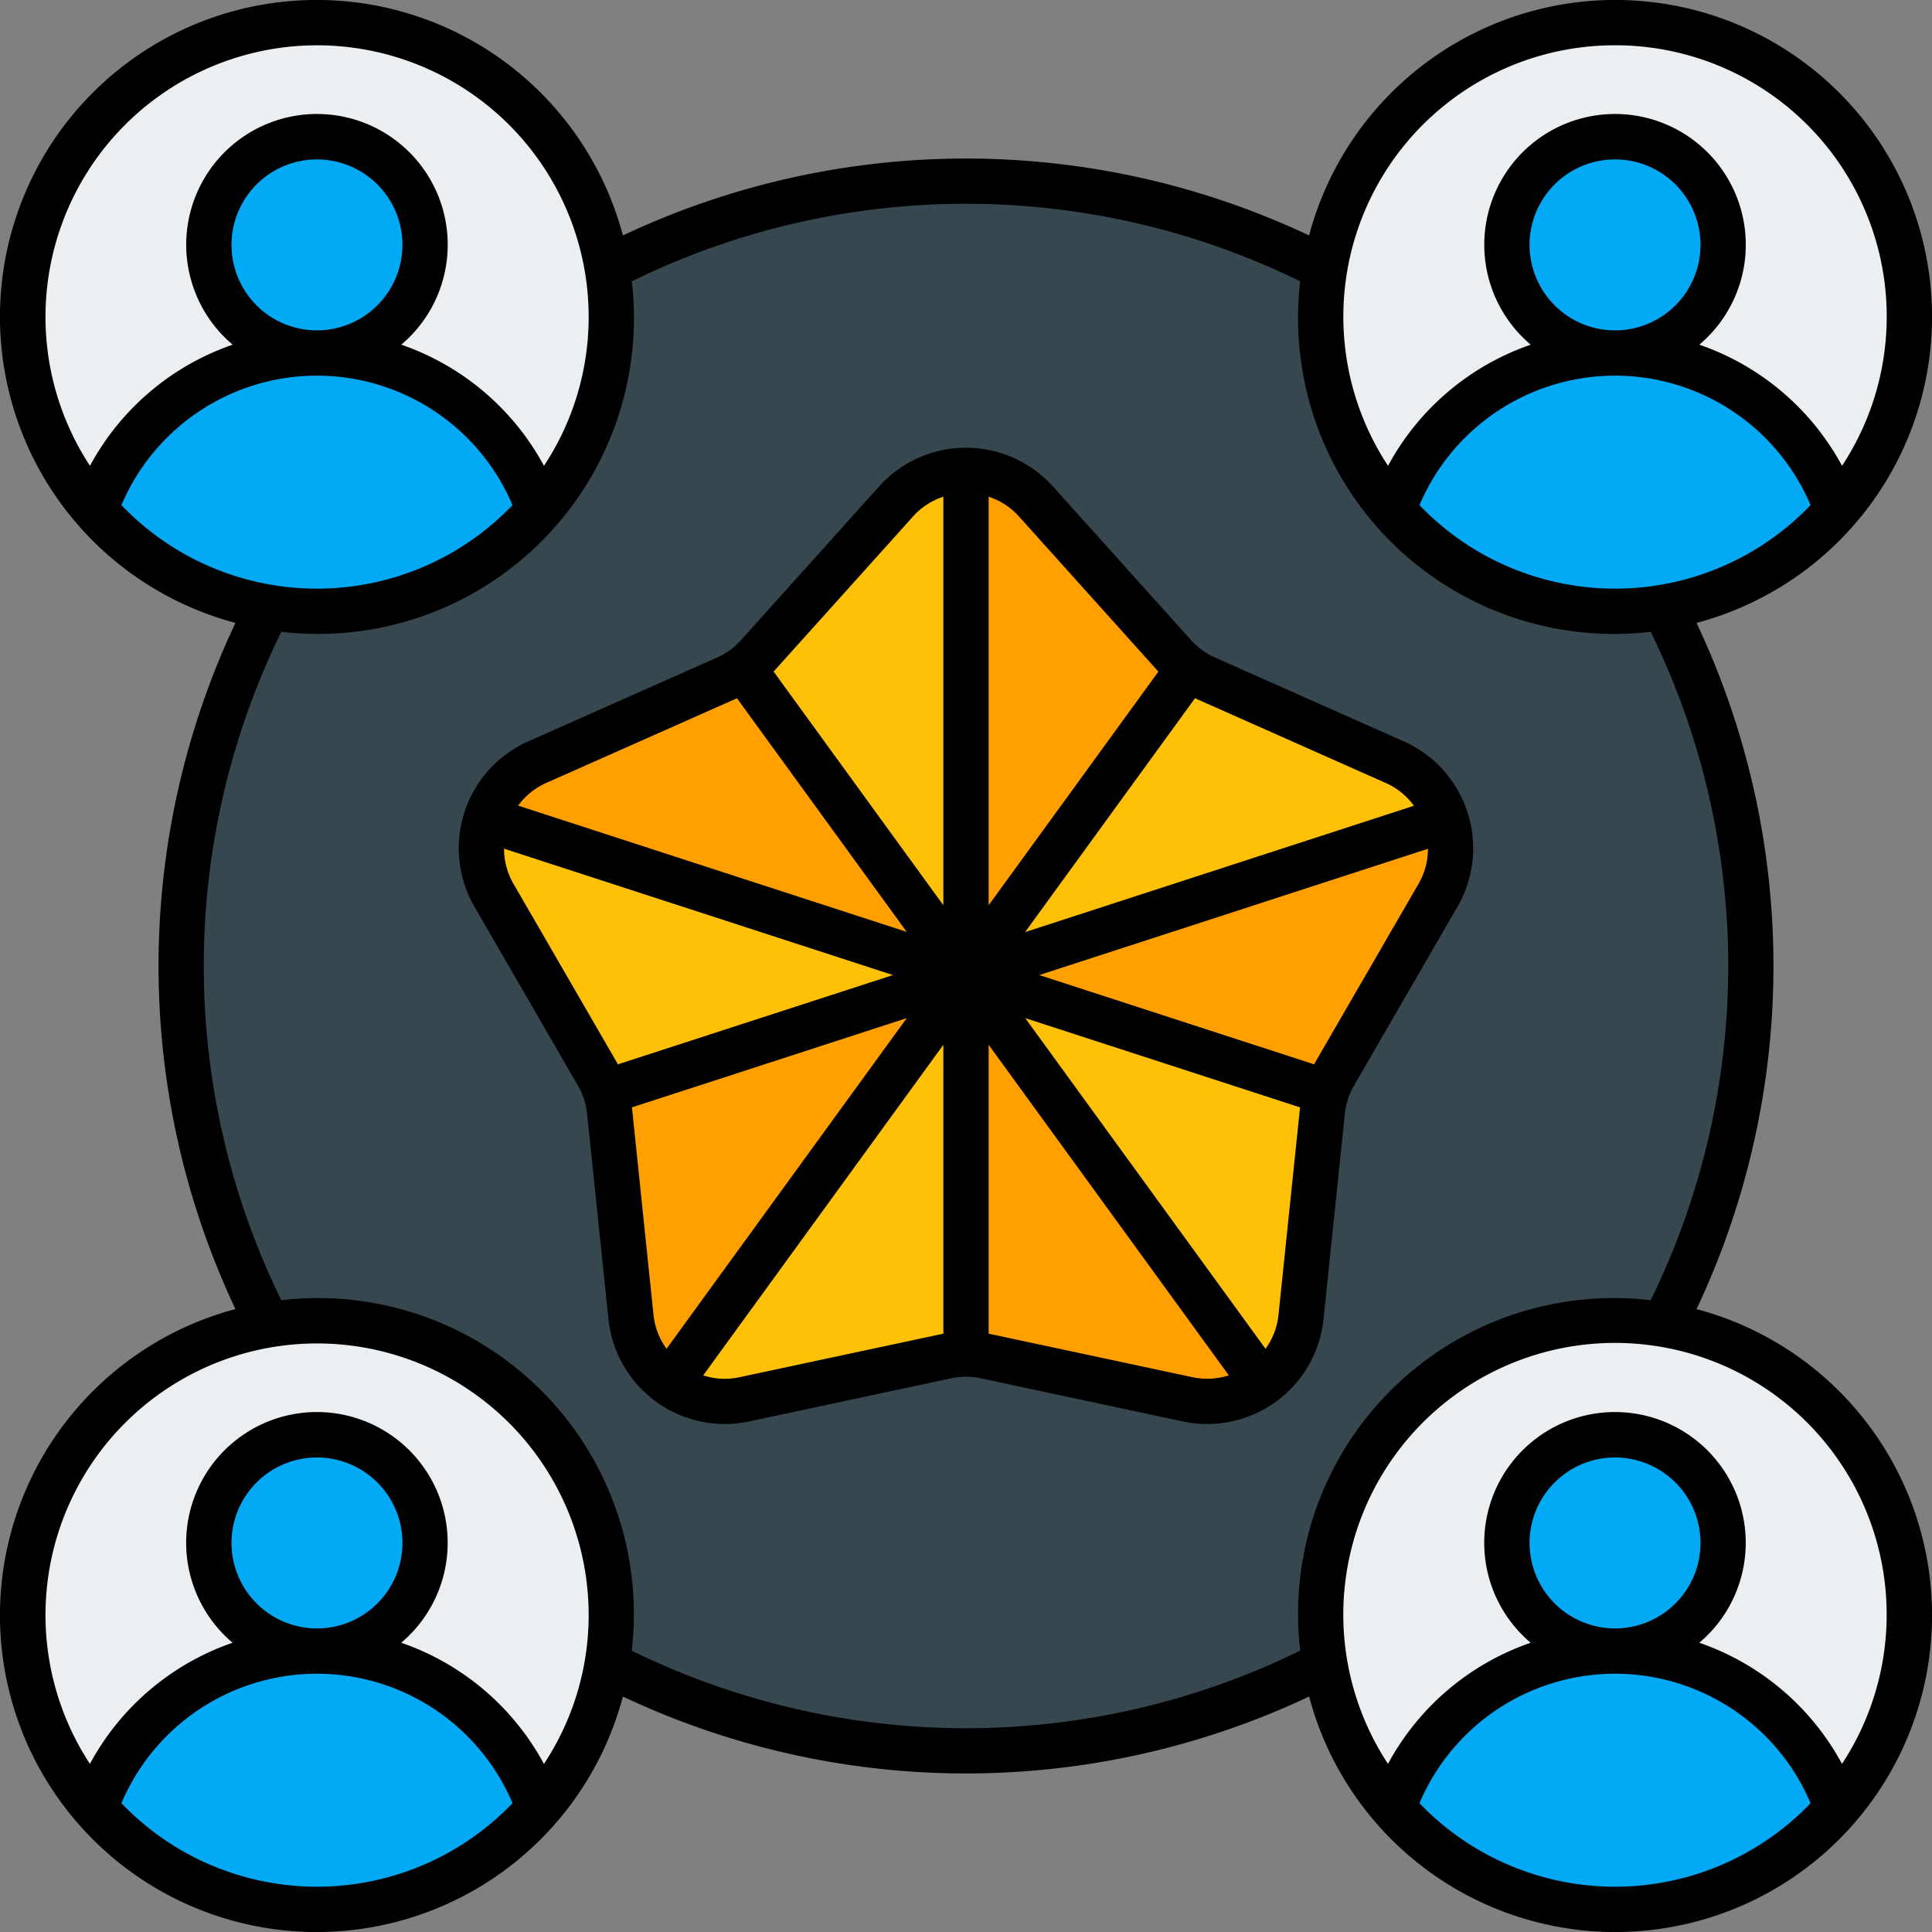
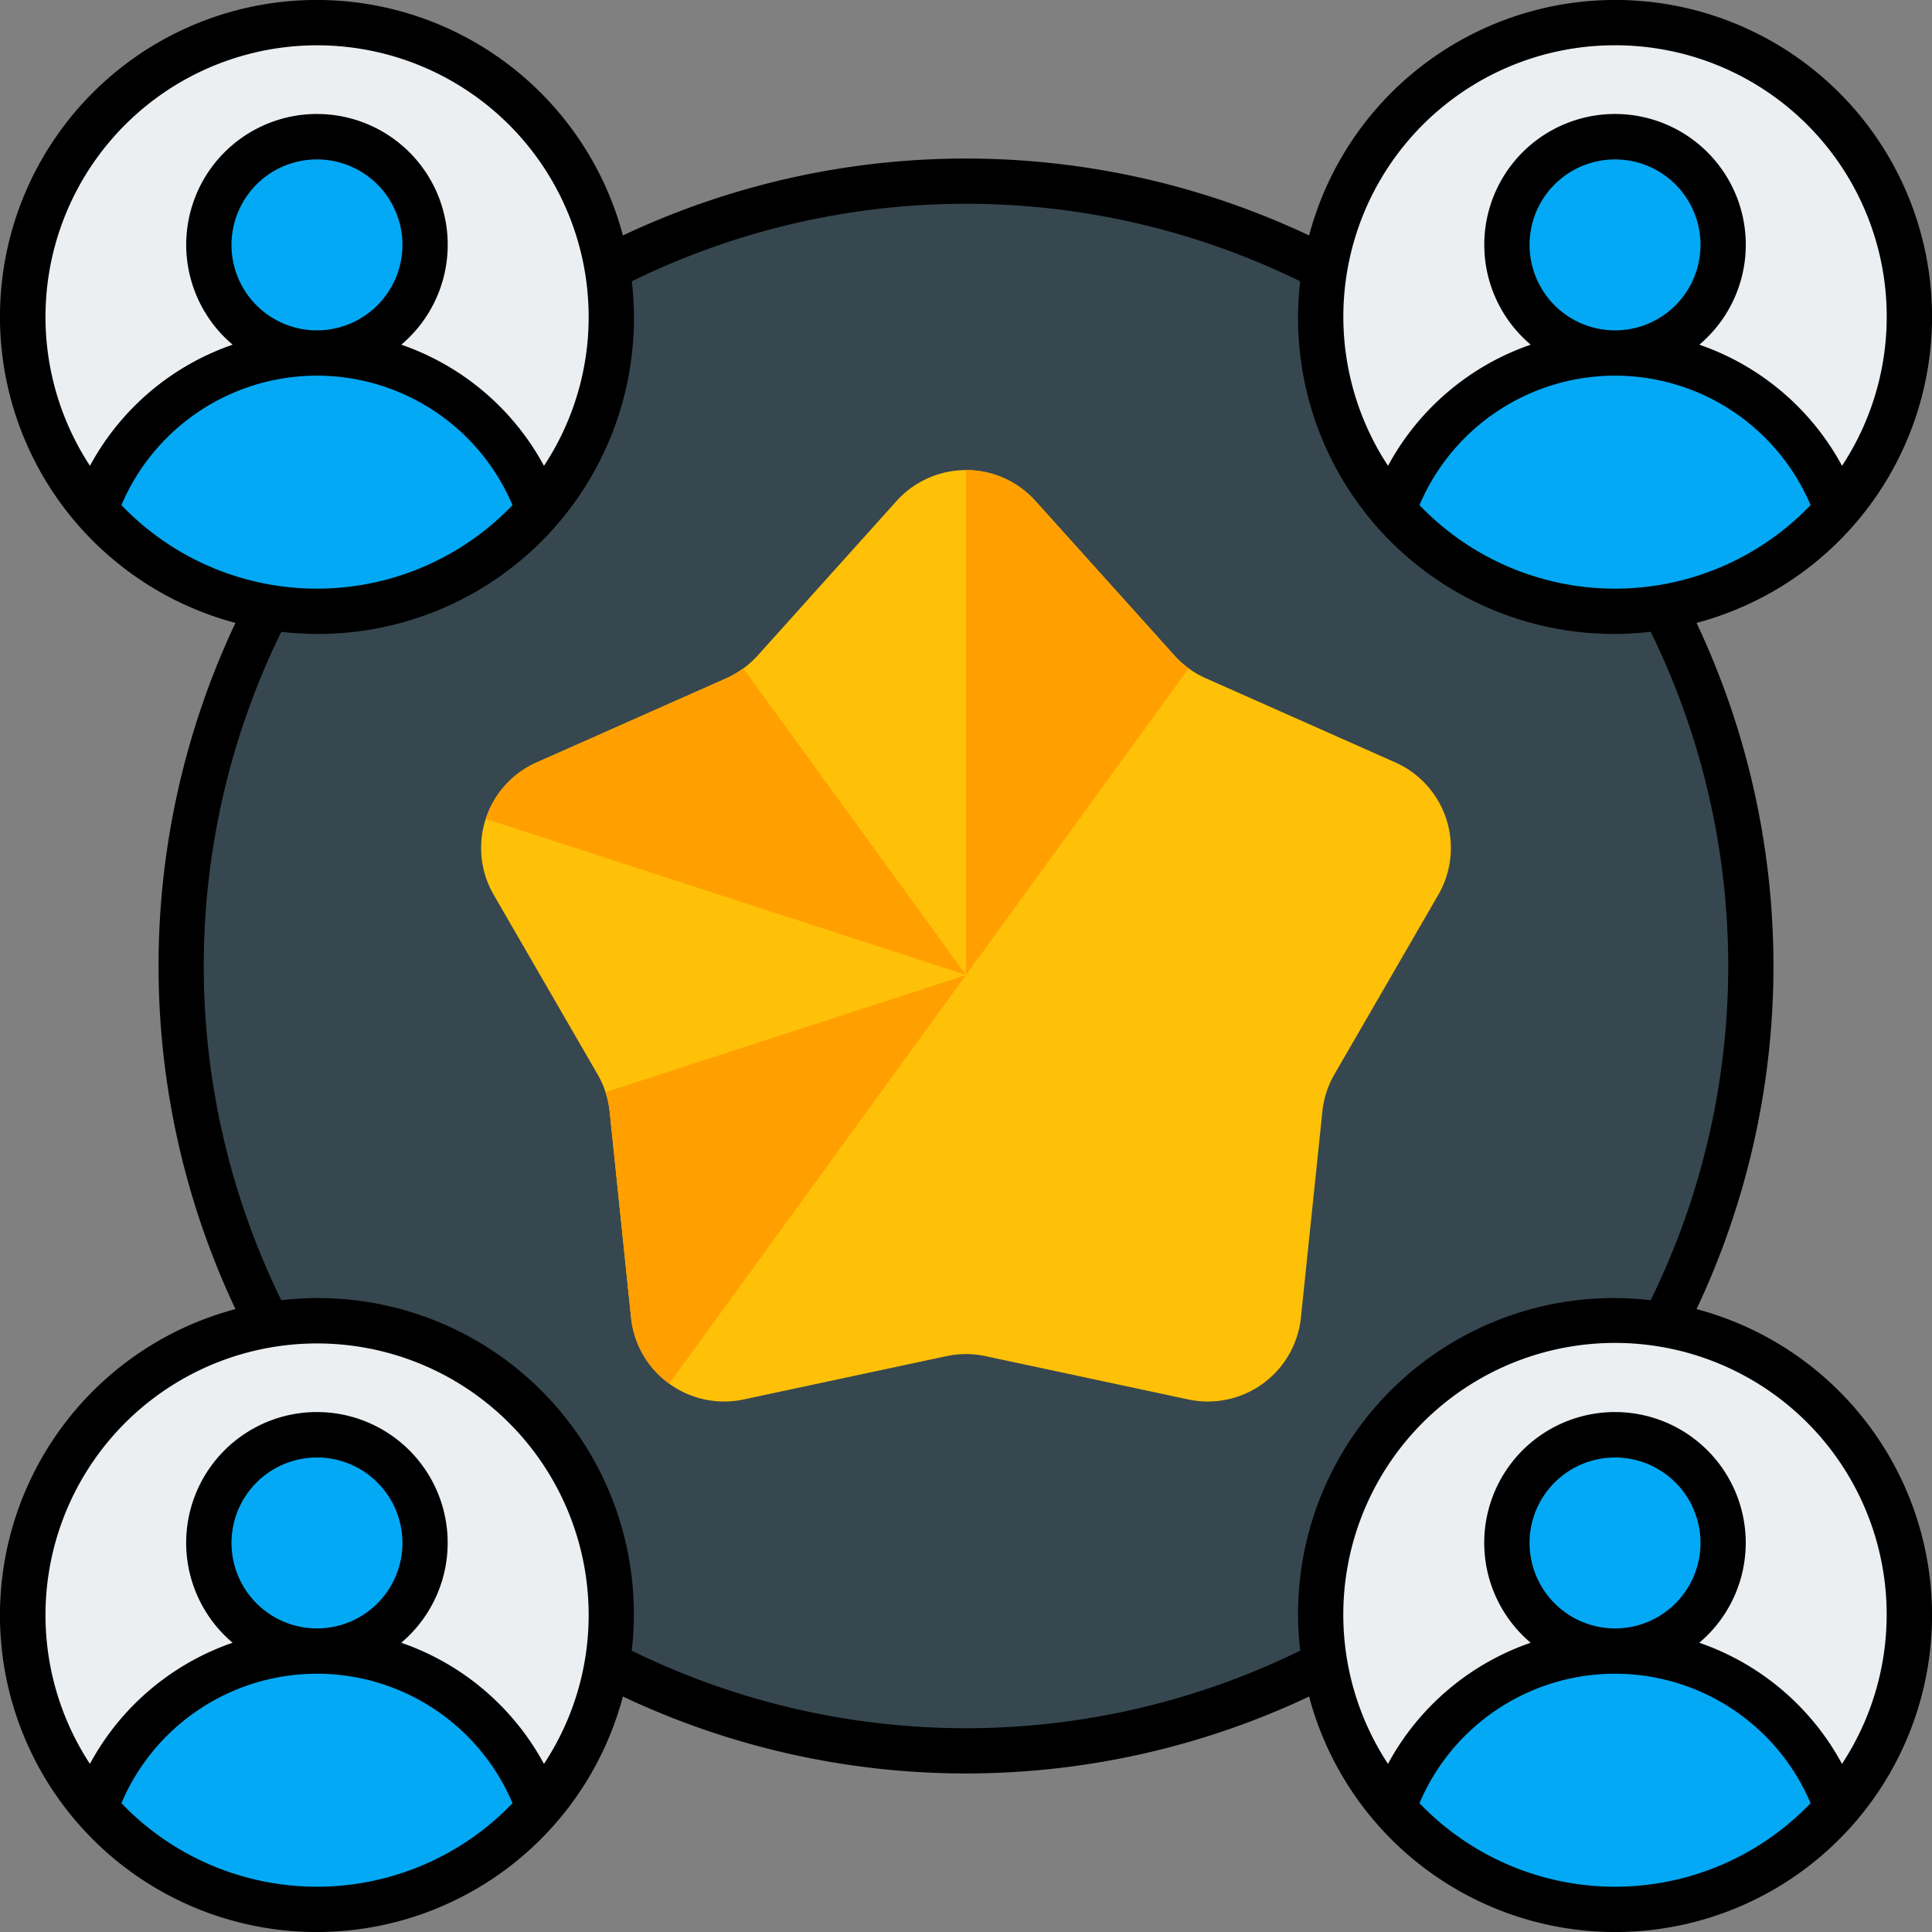
<svg xmlns="http://www.w3.org/2000/svg" viewBox="0 0 128 128">
  <rect x="0" y="0" width="128" height="128" fill="#808080" stroke="none" />
  <g id="Filled_outline" data-name="Filled outline">
    <g id="Color">
      <circle cx="64" cy="64" fill="#37474f" r="52" />
      <path d="m65.294 89.848 13.438 2.87a6.2 6.2 0 0 0 7.456-5.418l1.424-13.667a6.19 6.19 0 0 1 .8-2.461l6.881-11.893a6.2 6.2 0 0 0 -2.848-8.766l-12.558-5.577a6.2 6.2 0 0 1 -2.094-1.521l-9.185-10.215a6.194 6.194 0 0 0 -9.216 0l-9.185 10.22a6.2 6.2 0 0 1 -2.094 1.521l-12.558 5.572a6.2 6.2 0 0 0 -2.848 8.766l6.881 11.893a6.19 6.19 0 0 1 .8 2.461l1.424 13.667a6.2 6.2 0 0 0 7.456 5.418l13.438-2.87a6.2 6.2 0 0 1 2.588 0z" fill="#ffc107" />
      <g fill="#ffa000">
        <path d="m78.757 44.28-14.757 20.312v-33.448a6.143 6.143 0 0 1 4.606 2.056l9.194 10.212a5.473 5.473 0 0 0 .957.868z" />
        <path d="m40.114 72.358 23.886-7.758-19.662 27.069a6.156 6.156 0 0 1 -2.53-4.368l-1.415-13.663a5.829 5.829 0 0 0 -.279-1.28z" />
        <path d="m64 64.592-31.817-10.337a6.158 6.158 0 0 1 3.367-3.738l12.568-5.576a6.866 6.866 0 0 0 1.125-.661z" />
-         <path d="m83.662 91.669a6.125 6.125 0 0 1 -4.926 1.053l-13.445-2.871a6.021 6.021 0 0 0 -1.291-.134v-25.117z" />
-         <path d="m95.29 59.274-6.878 11.9a6.1 6.1 0 0 0 -.526 1.188l-23.886-7.762 31.817-10.334a6.141 6.141 0 0 1 -.527 5.008z" />
      </g>
      <circle cx="21" cy="21" fill="#eceff1" r="19.5" />
      <path d="m21 40.5a19.451 19.451 0 0 0 14.7-6.695 15.58 15.58 0 0 0 -29.4 0 19.451 19.451 0 0 0 14.7 6.695z" fill="#03a9f4" />
      <circle cx="21" cy="16.224" fill="#03a9f4" r="7.163" />
      <circle cx="107" cy="21" fill="#eceff1" r="19.5" />
      <path d="m107 40.5a19.451 19.451 0 0 1 -14.7-6.695 15.58 15.58 0 0 1 29.4 0 19.451 19.451 0 0 1 -14.7 6.695z" fill="#03a9f4" />
      <circle cx="107" cy="16.224" fill="#03a9f4" r="7.163" />
      <circle cx="21" cy="107" fill="#eceff1" r="19.5" />
      <path d="m21 126.5a19.451 19.451 0 0 0 14.7-6.695 15.58 15.58 0 0 0 -29.4 0 19.451 19.451 0 0 0 14.7 6.695z" fill="#03a9f4" />
      <circle cx="21" cy="102.224" fill="#03a9f4" r="7.163" />
      <circle cx="107" cy="107" fill="#eceff1" r="19.5" />
      <path d="m107 126.5a19.451 19.451 0 0 1 -14.7-6.695 15.58 15.58 0 0 1 29.4 0 19.451 19.451 0 0 1 -14.7 6.695z" fill="#03a9f4" />
      <circle cx="107" cy="102.224" fill="#03a9f4" r="7.163" />
    </g>
    <g id="Outline">
-       <path d="m93.054 49.142-12.554-5.578a4.672 4.672 0 0 1 -1.587-1.152l-9.189-10.221a7.746 7.746 0 0 0 -11.448 0l-9.184 10.221a4.672 4.672 0 0 1 -1.587 1.152l-12.56 5.578a7.744 7.744 0 0 0 -3.536 10.887l6.881 11.894a4.658 4.658 0 0 1 .606 1.866l1.423 13.666a7.75 7.75 0 0 0 9.263 6.73l13.439-2.87a4.749 4.749 0 0 1 1.958 0l13.438 2.87a7.748 7.748 0 0 0 9.263-6.73l1.42-13.667a4.672 4.672 0 0 1 .605-1.865l6.882-11.894a7.744 7.744 0 0 0 -3.533-10.887zm-56.891 2.742 12.559-5.577c.035-.016.067-.036.1-.052l11.251 15.484-25.746-8.365a4.62 4.62 0 0 1 1.836-1.49zm4.724 18.537-6.882-11.894a4.63 4.63 0 0 1 -.61-2.3l25.765 8.373-18.225 5.915c-.018-.031-.035-.063-.048-.094zm2.413 16.724-1.42-13.666c0-.037-.013-.074-.018-.111l18.212-5.914-15.914 21.907a4.617 4.617 0 0 1 -.86-2.216zm19.2 1.22c-.036.007-.072.009-.107.017l-13.438 2.869a4.639 4.639 0 0 1 -2.366-.128l15.911-21.903zm0-28.391-11.249-15.484c.023-.025.048-.047.071-.072l9.185-10.218a4.632 4.632 0 0 1 1.993-1.292zm16.676-13.719c.035.016.067.036.1.052l12.558 5.577a4.633 4.633 0 0 1 1.844 1.5l-25.763 8.37zm-13.676-13.347a4.632 4.632 0 0 1 1.993 1.292l9.185 10.221c.023.025.048.047.071.072l-11.249 15.482zm13.545 58.343-13.437-2.869c-.036-.008-.072-.01-.108-.017v-19.145l15.912 21.9a4.645 4.645 0 0 1 -2.367.131zm7.075-17.772-1.42 13.666a4.617 4.617 0 0 1 -.856 2.216l-15.918-21.907 18.211 5.914c-.004.037-.013.073-.017.111zm7.88-14.952-6.888 11.894c-.017.03-.03.063-.048.094l-18.209-5.915 25.75-8.366a4.624 4.624 0 0 1 -.605 2.293z" />
      <path d="m112.4 86.731a53.244 53.244 0 0 0 0-45.462 20.987 20.987 0 1 0 -25.669-25.669 53.244 53.244 0 0 0 -45.462 0 20.987 20.987 0 1 0 -25.669 25.669 53.244 53.244 0 0 0 0 45.462 20.987 20.987 0 1 0 25.669 25.669 53.244 53.244 0 0 0 45.462 0 20.987 20.987 0 1 0 25.669-25.669zm-5.4-47.731a17.94 17.94 0 0 1 -12.956-5.535 14.074 14.074 0 0 1 25.912 0 17.94 17.94 0 0 1 -12.956 5.535zm-5.663-22.775a5.663 5.663 0 1 1 5.663 5.663 5.669 5.669 0 0 1 -5.663-5.663zm5.663-13.225a17.978 17.978 0 0 1 15.04 27.861 17.059 17.059 0 0 0 -9.454-8.025 8.663 8.663 0 1 0 -11.172 0 17.059 17.059 0 0 0 -9.454 8.025 17.978 17.978 0 0 1 15.04-27.861zm-101.04 27.861a17.993 17.993 0 1 1 33.04-9.861 17.877 17.877 0 0 1 -2.96 9.861 17.059 17.059 0 0 0 -9.454-8.025 8.663 8.663 0 1 0 -11.172 0 17.059 17.059 0 0 0 -9.454 8.025zm15.04-8.973a5.663 5.663 0 1 1 5.663-5.663 5.669 5.669 0 0 1 -5.663 5.663zm-12.956 11.577a14.074 14.074 0 0 1 25.912 0 17.931 17.931 0 0 1 -25.912 0zm12.956 91.535a17.94 17.94 0 0 1 -12.956-5.535 14.074 14.074 0 0 1 25.912 0 17.94 17.94 0 0 1 -12.956 5.535zm-5.663-22.775a5.663 5.663 0 1 1 5.663 5.663 5.669 5.669 0 0 1 -5.663-5.663zm20.7 14.636a17.059 17.059 0 0 0 -9.454-8.025 8.663 8.663 0 1 0 -11.172 0 17.059 17.059 0 0 0 -9.454 8.025 17.993 17.993 0 1 1 33.043-9.861 17.877 17.877 0 0 1 -2.96 9.861zm50.1-7.5a50.279 50.279 0 0 1 -44.284 0 20.927 20.927 0 0 0 -20.853-23.361 21.186 21.186 0 0 0 -2.362.142 50.279 50.279 0 0 1 0-44.284 20.927 20.927 0 0 0 23.362-20.858 21.186 21.186 0 0 0 -.142-2.362 50.279 50.279 0 0 1 44.284 0 20.927 20.927 0 0 0 20.858 23.362 21.186 21.186 0 0 0 2.362-.142 50.279 50.279 0 0 1 0 44.284 20.927 20.927 0 0 0 -23.22 23.22zm20.863 15.639a17.94 17.94 0 0 1 -12.956-5.535 14.074 14.074 0 0 1 25.912 0 17.94 17.94 0 0 1 -12.956 5.535zm-5.663-22.775a5.663 5.663 0 1 1 5.663 5.663 5.669 5.669 0 0 1 -5.663-5.663zm20.7 14.636a17.059 17.059 0 0 0 -9.454-8.025 8.663 8.663 0 1 0 -11.172 0 17.059 17.059 0 0 0 -9.454 8.025 18 18 0 1 1 30.08 0z" />
    </g>
  </g>
</svg>